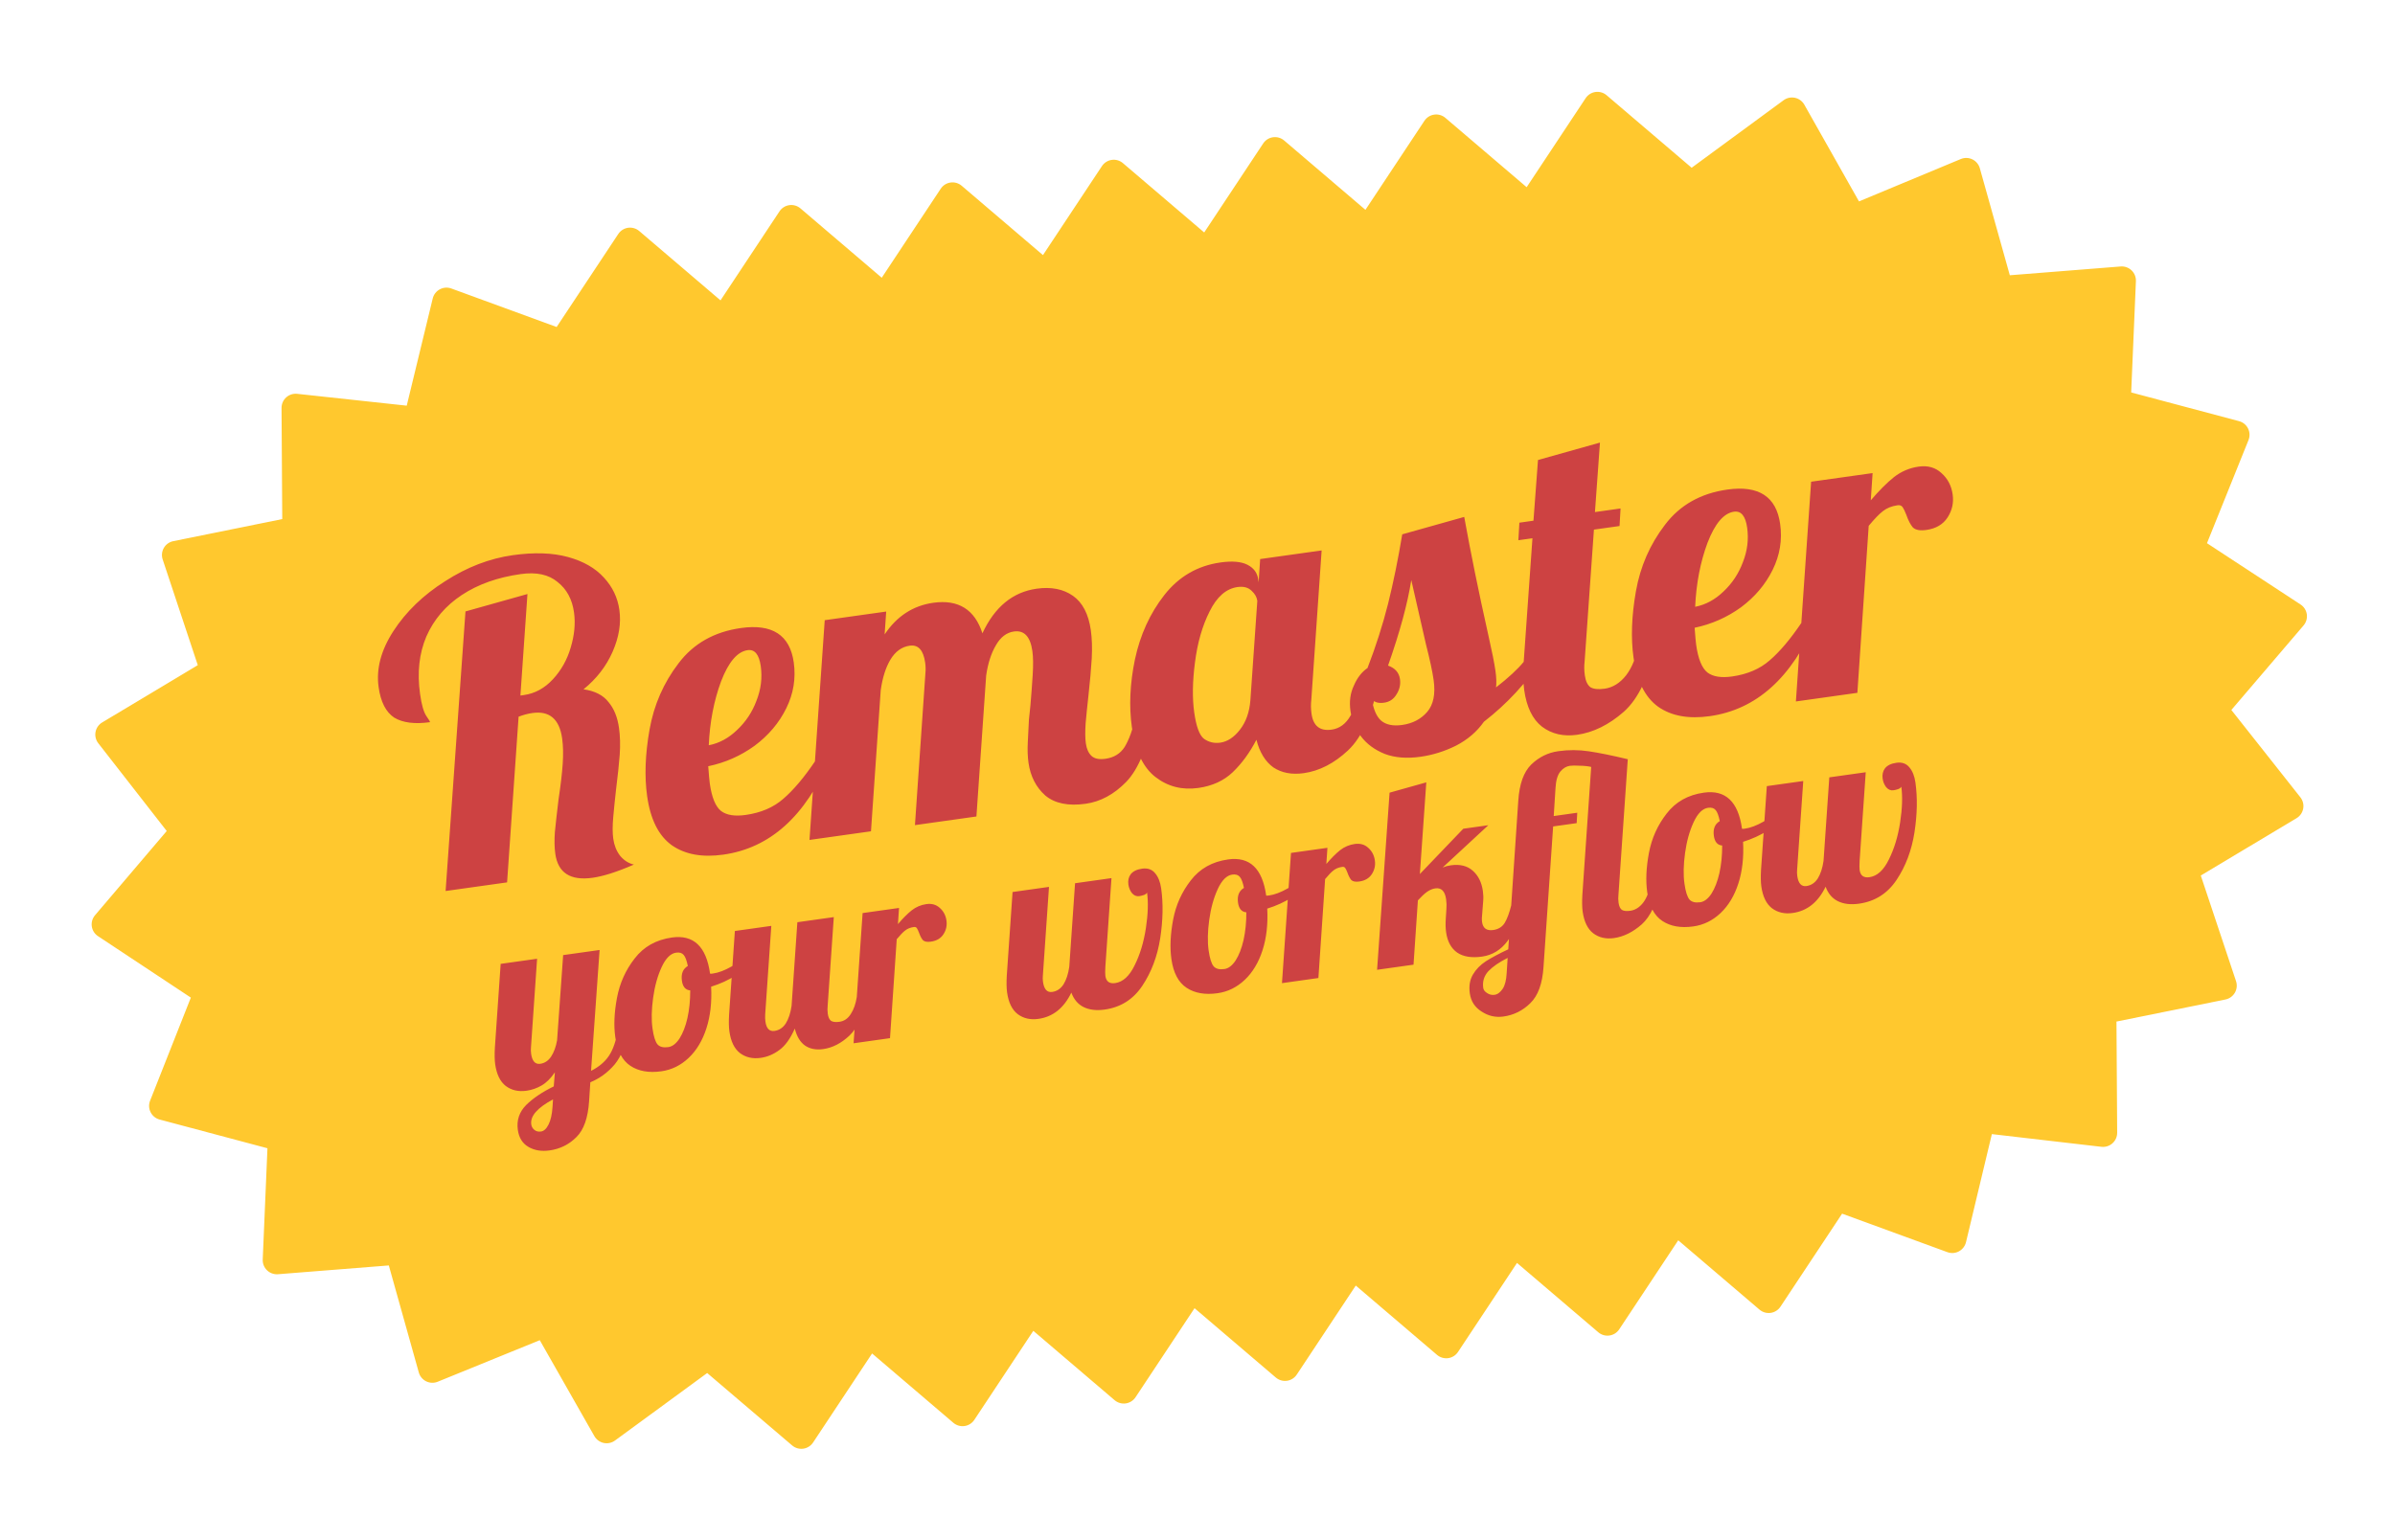
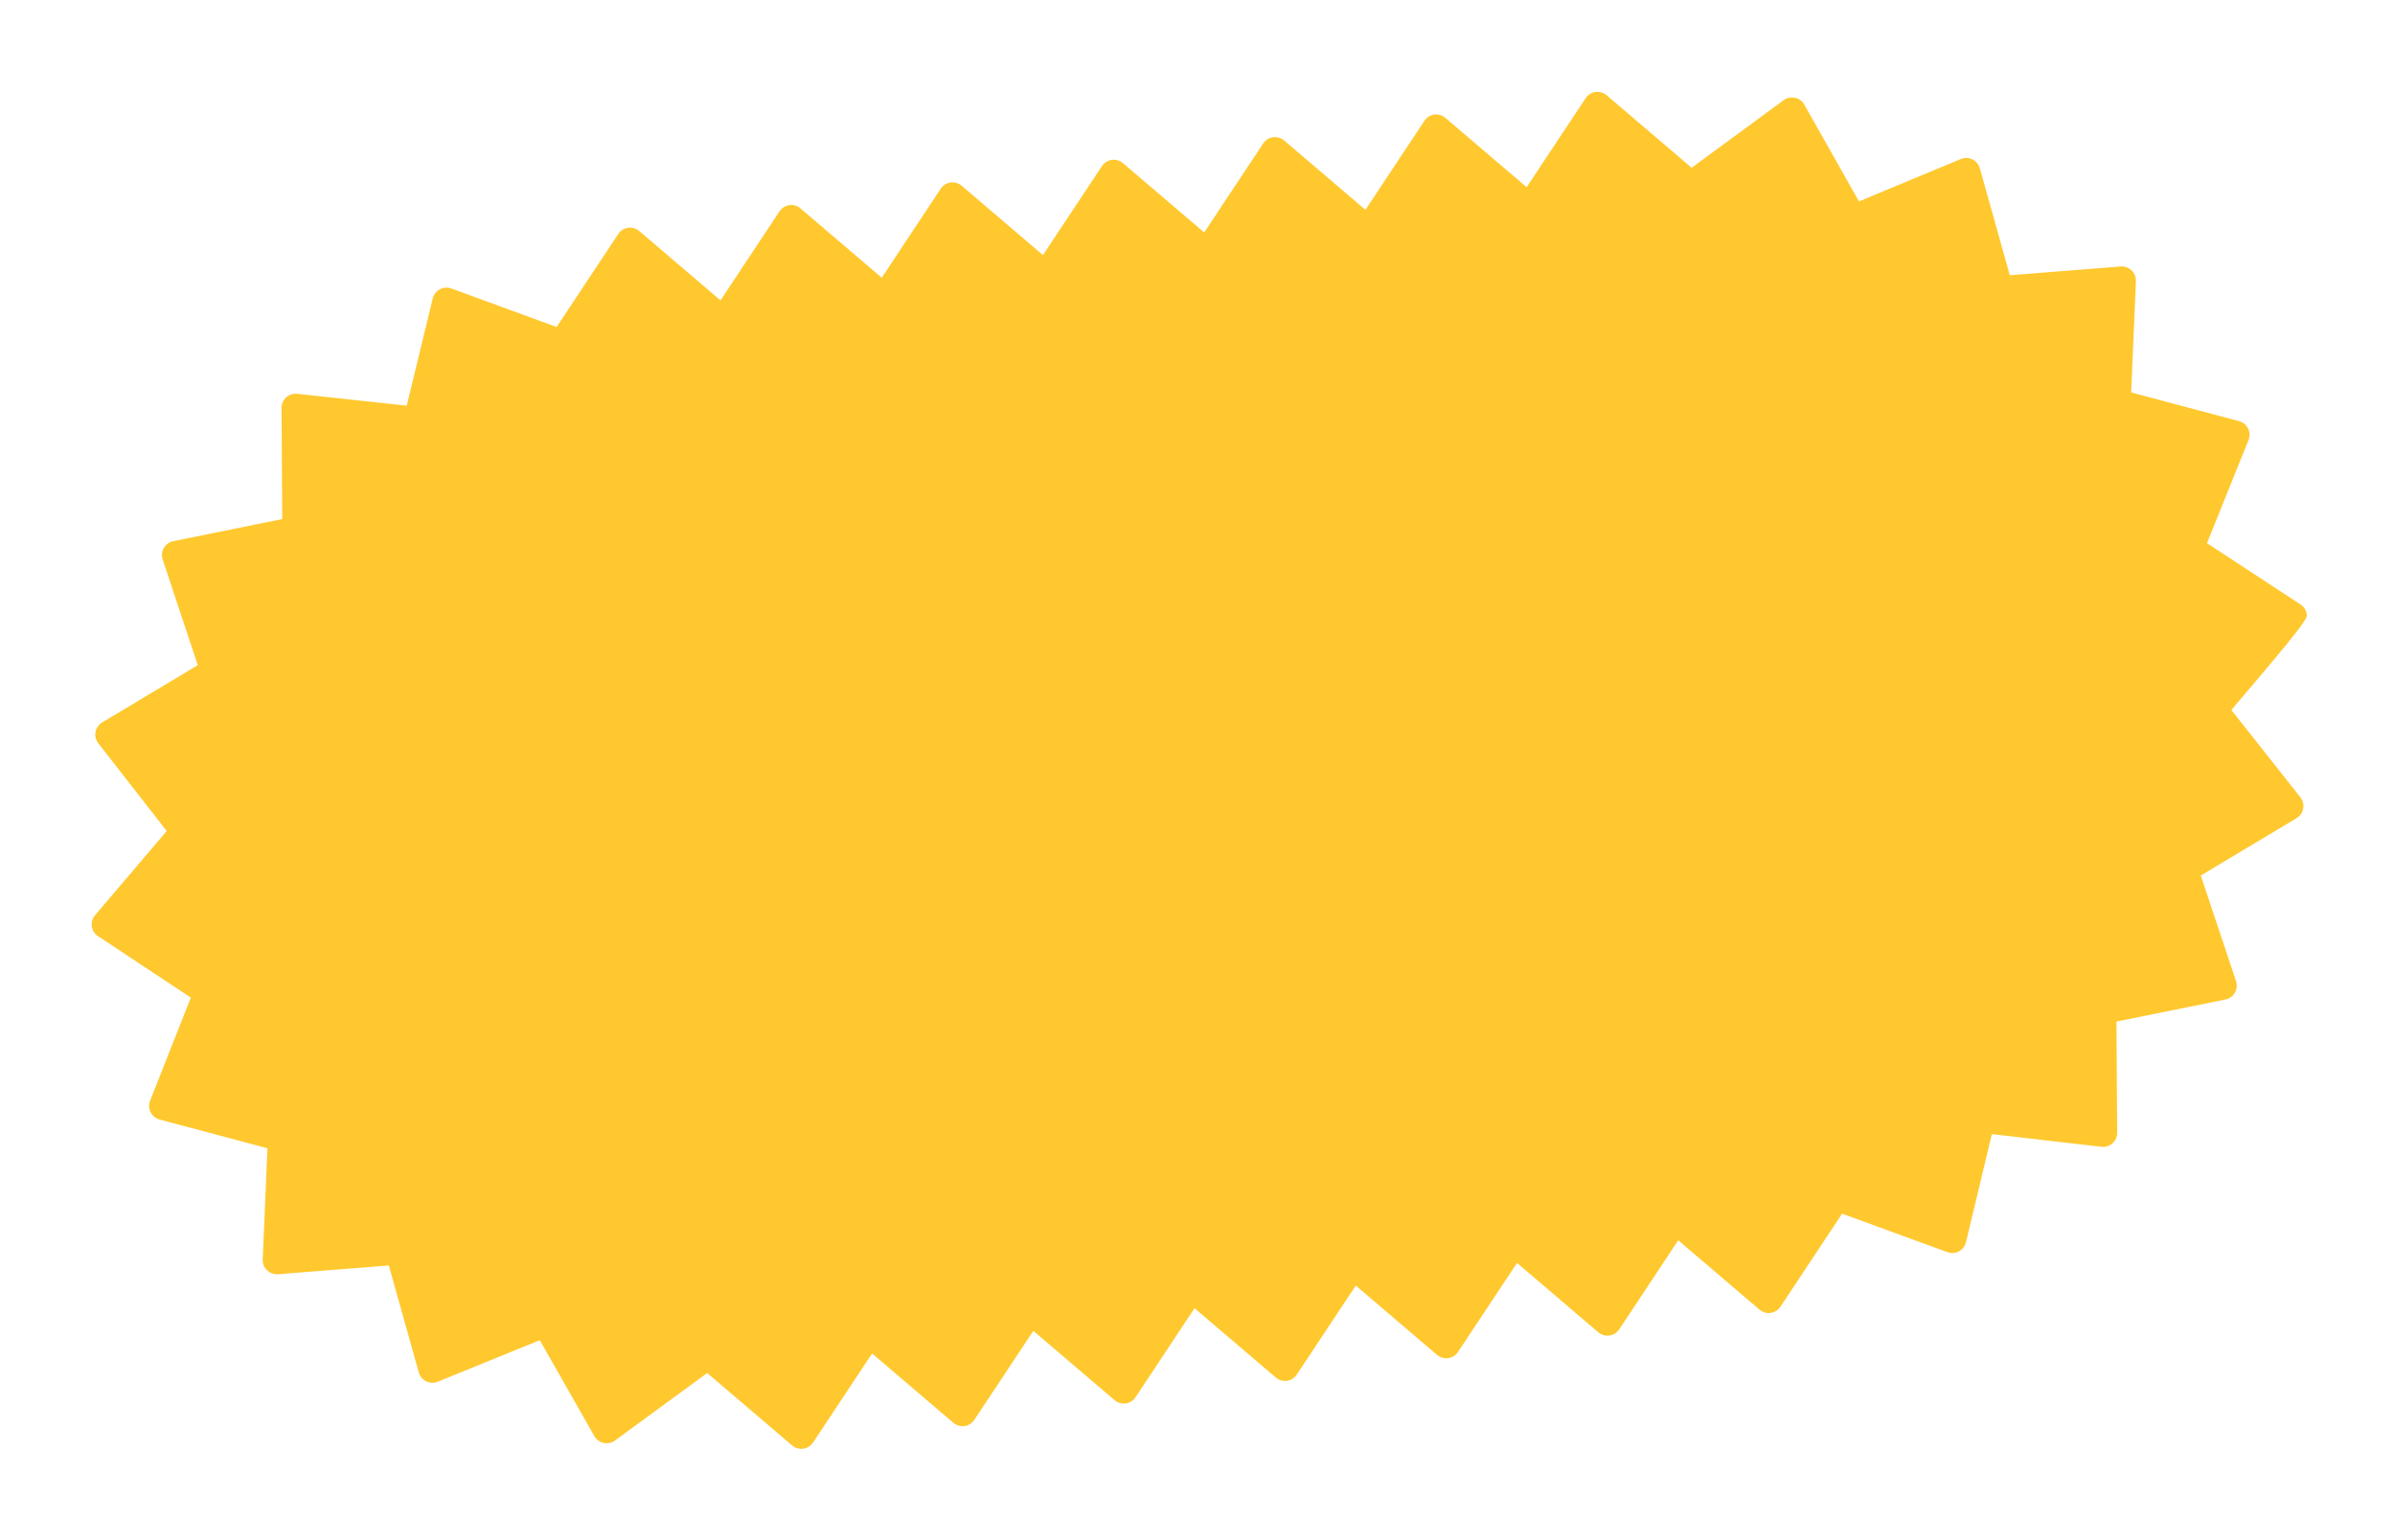
<svg xmlns="http://www.w3.org/2000/svg" width="300" height="193" viewBox="0 0 300 193" fill="none">
-   <path fill-rule="evenodd" clip-rule="evenodd" d="M211.9 21.022L201.245 11.932C200.858 11.603 200.351 11.454 199.849 11.525C199.347 11.595 198.901 11.878 198.62 12.3L191.23 23.456L181.049 14.768C180.663 14.439 180.156 14.29 179.654 14.361C179.152 14.431 178.705 14.714 178.424 15.136L171.035 26.292L160.854 17.604C160.467 17.275 159.96 17.126 159.458 17.197C158.956 17.267 158.51 17.55 158.229 17.972L150.839 29.128L140.658 20.44C140.272 20.111 139.764 19.962 139.263 20.033C138.761 20.103 138.314 20.386 138.033 20.808L130.643 31.964L120.462 23.276C120.076 22.947 119.569 22.798 119.067 22.869C118.565 22.939 118.119 23.222 117.838 23.644L110.448 34.8L100.267 26.112C99.88 25.783 99.373 25.634 98.871 25.704C98.37 25.775 97.923 26.058 97.642 26.48L90.252 37.636L80.071 28.948C79.685 28.619 79.178 28.47 78.676 28.54C78.174 28.611 77.728 28.894 77.447 29.316L69.724 40.973L56.535 36.148C56.062 35.975 55.538 36.011 55.091 36.251C54.647 36.488 54.325 36.904 54.205 37.393L50.948 50.829L37.225 49.346C36.723 49.291 36.222 49.456 35.849 49.791C35.474 50.13 35.264 50.611 35.266 51.116L35.355 65.04L21.703 67.806C21.206 67.907 20.777 68.216 20.524 68.651C20.271 69.09 20.216 69.615 20.376 70.096L24.775 83.343L12.797 90.521C12.362 90.782 12.06 91.216 11.967 91.715C11.874 92.214 12.001 92.728 12.311 93.127L20.884 104.124L11.903 114.677C11.574 115.064 11.428 115.57 11.498 116.072C11.569 116.573 11.852 117.02 12.274 117.298L23.906 124.999L18.8 137.917C18.614 138.386 18.637 138.912 18.866 139.362C19.093 139.814 19.502 140.145 19.99 140.276L33.501 143.875L32.909 157.82C32.889 158.326 33.084 158.816 33.45 159.168C33.815 159.52 34.314 159.698 34.818 159.659L48.703 158.558L52.459 171.966C52.596 172.453 52.934 172.857 53.385 173.08C53.837 173.302 54.365 173.319 54.831 173.128L67.613 167.924L74.45 179.942C74.701 180.381 75.125 180.691 75.617 180.799C76.11 180.904 76.626 180.794 77.033 180.497L88.583 172.038L99.224 181.111C99.61 181.439 100.117 181.588 100.619 181.518C101.121 181.447 101.568 181.165 101.849 180.742L109.238 169.587L119.419 178.275C119.806 178.603 120.313 178.752 120.815 178.682C121.317 178.611 121.763 178.329 122.044 177.906L129.434 166.751L139.615 175.439C140.001 175.767 140.509 175.916 141.011 175.846C141.512 175.775 141.959 175.493 142.24 175.07L149.63 163.915L159.811 172.603C160.197 172.932 160.704 173.08 161.206 173.01C161.708 172.939 162.154 172.657 162.435 172.234L169.825 161.079L180.006 169.767C180.393 170.096 180.9 170.244 181.402 170.174C181.904 170.104 182.35 169.821 182.631 169.398L190.021 158.243L200.202 166.931C200.588 167.26 201.095 167.409 201.597 167.338C202.099 167.268 202.545 166.985 202.826 166.562L210.216 155.407L220.397 164.095C220.784 164.424 221.291 164.573 221.793 164.502C222.295 164.432 222.741 164.149 223.022 163.726L230.744 152.07L243.934 156.894C244.407 157.068 244.934 157.031 245.377 156.792C245.821 156.552 246.143 156.135 246.263 155.644L249.502 142.102L263.226 143.693C263.729 143.751 264.232 143.592 264.611 143.253C264.989 142.914 265.202 142.432 265.199 141.924L265.111 128L278.762 125.235C279.26 125.133 279.688 124.824 279.941 124.386C280.194 123.947 280.248 123.422 280.089 122.942L275.673 109.7L287.668 102.519C288.104 102.258 288.408 101.821 288.5 101.319C288.593 100.82 288.464 100.304 288.15 99.905L279.501 88.958L288.546 78.368C288.875 77.982 289.024 77.472 288.953 76.97C288.882 76.466 288.596 76.02 288.171 75.743L276.448 68.06L281.65 55.139C281.839 54.67 281.819 54.141 281.592 53.687C281.365 53.233 280.955 52.899 280.465 52.771L266.954 49.172L267.546 35.227C267.566 34.721 267.371 34.231 267.004 33.88C266.64 33.528 266.141 33.349 265.637 33.389L251.752 34.49L247.996 21.084C247.859 20.597 247.518 20.19 247.064 19.968C246.607 19.747 246.079 19.732 245.611 19.927L232.858 25.236L226.009 13.113C225.761 12.674 225.334 12.359 224.838 12.254C224.343 12.147 223.827 12.259 223.42 12.556C223.42 12.556 214.793 18.904 211.889 21.026L211.9 21.022Z" fill="#FFC82E" />
-   <path d="M74.234 109.983C71.453 110.374 69.895 109.375 69.559 106.986C69.448 106.202 69.43 105.296 69.503 104.267C69.608 103.199 69.761 101.832 69.963 100.168C70.226 98.422 70.4 96.944 70.484 95.732C70.568 94.521 70.545 93.451 70.415 92.525C70.074 90.1 68.834 89.039 66.695 89.339C66.124 89.419 65.546 89.573 64.96 89.801L63.518 110.561L55.817 111.642L58.306 76.612L66.07 74.431L65.187 87.151L65.615 87.091C67.005 86.896 68.221 86.234 69.262 85.107C70.303 83.979 71.044 82.657 71.486 81.141C71.957 79.584 72.095 78.111 71.9 76.721C71.669 75.081 70.982 73.814 69.838 72.92C68.725 71.986 67.189 71.656 65.228 71.932C62.34 72.337 59.882 73.21 57.852 74.549C55.823 75.888 54.34 77.623 53.404 79.754C52.503 81.88 52.241 84.28 52.617 86.953C52.803 88.272 53.058 89.182 53.383 89.681C53.702 90.145 53.867 90.413 53.877 90.484C51.952 90.755 50.453 90.565 49.38 89.916C48.338 89.227 47.687 87.955 47.426 86.101C47.105 83.819 47.721 81.479 49.274 79.08C50.858 76.64 53.018 74.555 55.756 72.826C58.489 71.061 61.317 69.973 64.24 69.562C66.914 69.187 69.215 69.263 71.144 69.792C73.072 70.321 74.575 71.183 75.651 72.377C76.723 73.535 77.367 74.88 77.582 76.413C77.818 78.089 77.537 79.837 76.739 81.658C75.941 83.478 74.725 85.049 73.093 86.368C74.503 86.57 75.541 87.097 76.206 87.949C76.901 88.76 77.345 89.843 77.535 91.198C77.681 92.231 77.711 93.354 77.627 94.565C77.538 95.741 77.382 97.217 77.159 98.993C77.03 100.139 76.915 101.264 76.816 102.368C76.717 103.473 76.718 104.381 76.818 105.094C76.933 105.914 77.214 106.62 77.661 107.212C78.143 107.798 78.723 108.171 79.4 108.331C77.31 109.242 75.588 109.793 74.234 109.983ZM90.599 107.085C87.961 107.456 85.816 107.066 84.164 105.917C82.506 104.732 81.472 102.678 81.061 99.754C80.715 97.295 80.815 94.518 81.362 91.424C81.908 88.33 83.118 85.56 84.992 83.116C86.861 80.636 89.471 79.161 92.822 78.69C96.743 78.14 98.945 79.575 99.426 82.998C99.707 84.994 99.395 86.91 98.49 88.746C97.585 90.582 96.26 92.149 94.516 93.448C92.767 94.712 90.833 95.565 88.714 96.008C88.793 97.087 88.858 97.805 88.908 98.162C89.153 99.909 89.624 101.06 90.321 101.617C91.012 102.138 92.035 102.303 93.39 102.113C95.315 101.843 96.892 101.167 98.121 100.085C99.386 98.999 100.711 97.431 102.095 95.383L103.913 95.128C100.884 102.278 96.446 106.264 90.599 107.085ZM88.781 93.381C90.09 93.124 91.272 92.486 92.328 91.465C93.42 90.439 94.23 89.217 94.757 87.798C95.32 86.374 95.499 84.931 95.293 83.469C95.088 82.007 94.54 81.339 93.648 81.464C92.365 81.644 91.257 82.945 90.325 85.366C89.429 87.782 88.914 90.454 88.781 93.381ZM135.988 100.711C133.814 101.017 132.129 100.672 130.935 99.676C129.771 98.64 129.069 97.266 128.828 95.555C128.723 94.806 128.694 93.956 128.742 93.004C128.785 92.017 128.833 91.065 128.886 90.148C128.974 89.227 129.037 88.637 129.073 88.377C129.183 87.09 129.277 85.822 129.356 84.575C129.435 83.328 129.422 82.33 129.317 81.581C129.061 79.763 128.292 78.944 127.008 79.124C126.081 79.255 125.326 79.833 124.744 80.86C124.156 81.852 123.751 83.108 123.529 84.63L122.307 102.305L114.607 103.387L115.915 84.39C115.962 83.947 115.953 83.494 115.888 83.031C115.667 81.462 115.022 80.753 113.953 80.903C112.954 81.043 112.146 81.63 111.528 82.662C110.94 83.653 110.538 84.927 110.321 86.485L109.099 104.16L101.398 105.242L103.306 77.709L111.006 76.627L110.809 79.491C112.342 77.203 114.373 75.882 116.904 75.527C120.042 75.086 122.093 76.361 123.059 79.352C124.594 76.046 126.858 74.183 129.853 73.763C131.671 73.507 133.185 73.804 134.395 74.652C135.605 75.5 136.353 76.94 136.639 78.972C136.784 80.006 136.822 81.182 136.753 82.5C136.679 83.783 136.538 85.366 136.331 87.249C136.201 88.394 136.086 89.519 135.987 90.624C135.919 91.688 135.927 92.522 136.012 93.129C136.113 93.841 136.351 94.371 136.727 94.719C137.103 95.066 137.683 95.184 138.467 95.074C139.537 94.924 140.34 94.429 140.876 93.591C141.408 92.716 141.881 91.432 142.297 89.737L144.543 89.422C143.776 93.529 142.614 96.382 141.058 97.982C139.532 99.541 137.842 100.451 135.988 100.711ZM150.103 98.729C148.071 99.015 146.28 98.557 144.73 97.357C143.18 96.157 142.196 94.078 141.78 91.119C141.409 88.481 141.537 85.645 142.165 82.613C142.824 79.539 144.046 76.859 145.833 74.573C147.651 72.245 150.003 70.879 152.891 70.473C154.353 70.268 155.475 70.365 156.258 70.764C157.041 71.163 157.491 71.772 157.606 72.592L157.659 72.966L157.848 70.05L165.549 68.968L164.256 87.69C164.188 88.245 164.197 88.825 164.283 89.431C164.498 90.964 165.337 91.628 166.798 91.423C167.797 91.283 168.587 90.699 169.17 89.672C169.788 88.64 170.206 87.345 170.423 85.788L172.669 85.473C171.891 89.508 170.62 92.359 168.855 94.024C167.12 95.649 165.273 96.599 163.312 96.875C161.815 97.085 160.545 96.845 159.503 96.155C158.491 95.425 157.783 94.27 157.379 92.691C156.551 94.298 155.56 95.655 154.407 96.762C153.285 97.828 151.85 98.484 150.103 98.729ZM152.85 93.054C153.741 92.929 154.557 92.397 155.297 91.457C156.068 90.476 156.511 89.232 156.626 87.725L157.493 75.28C157.428 74.817 157.187 74.396 156.77 74.018C156.349 73.605 155.764 73.451 155.015 73.556C153.589 73.756 152.423 74.774 151.518 76.61C150.608 78.41 149.998 80.531 149.687 82.974C149.371 85.382 149.339 87.476 149.589 89.259C149.84 91.041 150.25 92.147 150.819 92.576C151.424 93 152.101 93.159 152.85 93.054ZM177.93 94.822C176.219 95.062 174.73 94.944 173.463 94.468C172.192 93.955 171.198 93.222 170.482 92.269C169.761 91.279 169.321 90.214 169.16 89.074C168.995 87.897 169.137 86.841 169.587 85.905C169.996 84.939 170.566 84.205 171.295 83.703C172.334 81.012 173.193 78.328 173.871 75.652C174.543 72.94 175.135 70.04 175.646 66.951L183.41 64.77C184.23 69.308 185.227 74.203 186.402 79.454C186.881 81.568 187.189 83.106 187.324 84.069C187.439 84.889 187.463 85.576 187.396 86.131C188.936 84.933 190.094 83.862 190.87 82.917L193.116 82.601C191.206 85.56 188.792 88.171 185.875 90.434C184.996 91.685 183.828 92.685 182.37 93.435C180.943 94.144 179.463 94.607 177.93 94.822ZM175.625 90.838C176.944 90.653 177.994 90.105 178.775 89.196C179.556 88.286 179.823 86.958 179.578 85.211C179.427 84.142 179.11 82.66 178.625 80.765C177.697 76.751 177.082 74.056 176.779 72.681C176.32 75.617 175.35 79.189 173.869 83.396C174.749 83.708 175.247 84.275 175.362 85.094C175.458 85.772 175.311 86.41 174.923 87.01C174.57 87.605 174.055 87.95 173.378 88.045C172.629 88.15 172.115 87.986 171.836 87.553C172.017 88.836 172.399 89.746 172.984 90.282C173.604 90.812 174.484 90.998 175.625 90.838ZM197.547 92.067C195.836 92.308 194.37 91.968 193.15 91.049C191.966 90.124 191.223 88.593 190.922 86.454C190.797 85.563 190.777 84.384 190.861 82.918L191.956 67.441L190.192 67.689L190.319 65.49L192.083 65.242L192.65 57.638L200.413 55.457L199.784 64.161L202.992 63.711L202.865 65.909L199.657 66.36L198.491 82.883C198.423 83.438 198.432 84.018 198.518 84.624C198.618 85.337 198.851 85.831 199.217 86.107C199.614 86.342 200.204 86.405 200.988 86.294C202.022 86.149 202.925 85.586 203.696 84.606C204.461 83.589 204.943 82.358 205.139 80.913L207.385 80.598C206.608 84.633 205.283 87.491 203.411 89.172C201.534 90.817 199.579 91.782 197.547 92.067ZM214.156 89.735C211.518 90.105 209.373 89.716 207.721 88.566C206.064 87.381 205.03 85.327 204.618 82.404C204.272 79.944 204.373 77.167 204.919 74.073C205.465 70.979 206.675 68.21 208.549 65.766C210.418 63.286 213.028 61.81 216.379 61.34C220.301 60.789 222.502 62.225 222.983 65.647C223.264 67.644 222.952 69.56 222.047 71.395C221.142 73.231 219.817 74.799 218.073 76.098C216.324 77.361 214.39 78.214 212.271 78.657C212.35 79.737 212.415 80.455 212.465 80.811C212.711 82.558 213.182 83.71 213.878 84.266C214.569 84.787 215.592 84.953 216.947 84.763C218.872 84.492 220.449 83.816 221.679 82.735C222.944 81.648 224.268 80.081 225.652 78.032L227.471 77.777C224.441 84.928 220.003 88.914 214.156 89.735ZM212.338 76.031C213.647 75.774 214.829 75.135 215.886 74.115C216.977 73.089 217.787 71.866 218.314 70.447C218.878 69.023 219.056 67.58 218.851 66.119C218.645 64.657 218.097 63.989 217.205 64.114C215.922 64.294 214.814 65.595 213.883 68.016C212.986 70.432 212.471 73.103 212.338 76.031ZM226.863 60.358L234.564 59.277L234.335 62.69C235.396 61.45 236.368 60.478 237.251 59.772C238.169 59.062 239.198 58.626 240.339 58.466C241.48 58.306 242.426 58.573 243.178 59.267C243.966 59.956 244.437 60.853 244.593 61.959C244.738 62.992 244.527 63.949 243.96 64.828C243.393 65.708 242.504 66.233 241.292 66.403C240.507 66.513 239.948 66.41 239.612 66.093C239.307 65.736 239.034 65.211 238.791 64.518C238.619 64.07 238.464 63.746 238.327 63.547C238.19 63.348 237.979 63.269 237.694 63.309C236.945 63.414 236.326 63.665 235.836 64.061C235.377 64.416 234.79 65.025 234.076 65.889L232.656 86.81L224.955 87.891L226.863 60.358ZM68.846 144.146C67.832 144.289 66.949 144.143 66.199 143.71C65.449 143.277 65.004 142.564 64.864 141.571C64.695 140.367 65.044 139.327 65.912 138.451C66.782 137.596 67.934 136.821 69.365 136.124L69.505 134.36C68.987 135.122 68.429 135.674 67.831 136.016C67.233 136.359 66.607 136.576 65.952 136.668C64.938 136.81 64.069 136.609 63.346 136.065C62.645 135.517 62.205 134.609 62.026 133.342C61.952 132.814 61.94 132.115 61.99 131.246L62.714 120.772L67.277 120.131L66.511 131.225C66.483 131.488 66.489 131.756 66.528 132.031C66.658 132.96 67.04 133.381 67.674 133.292C68.224 133.215 68.677 132.914 69.034 132.39C69.388 131.845 69.637 131.163 69.781 130.346L70.541 119.673L75.105 119.032L74.035 134.176C75.002 133.695 75.744 133.074 76.261 132.312C76.779 131.55 77.156 130.474 77.391 129.084L78.722 128.897C78.416 130.857 77.839 132.349 76.992 133.373C76.142 134.375 75.127 135.121 73.946 135.61L73.792 137.958C73.658 140.067 73.126 141.574 72.198 142.48C71.273 143.407 70.155 143.962 68.846 144.146ZM67.769 141.777C68.128 141.727 68.443 141.435 68.712 140.901C68.982 140.368 69.148 139.634 69.21 138.699L69.271 137.753C67.308 138.804 66.399 139.847 66.545 140.883C66.583 141.157 66.712 141.387 66.932 141.571C67.152 141.756 67.431 141.824 67.769 141.777ZM82.844 134.231C81.28 134.451 79.988 134.223 78.966 133.548C77.945 132.873 77.313 131.669 77.069 129.937C76.867 128.5 76.938 126.864 77.283 125.027C77.628 123.191 78.366 121.547 79.498 120.095C80.626 118.623 82.184 117.747 84.17 117.468C86.874 117.088 88.463 118.589 88.939 121.969L88.943 122C89.01 122.013 89.127 122.007 89.296 121.983C89.994 121.885 90.771 121.593 91.629 121.106C92.484 120.598 93.244 120.029 93.909 119.397L94.315 120.212C93.794 120.953 93.07 121.626 92.142 122.23C91.233 122.81 90.211 123.277 89.076 123.63C89.177 125.576 88.98 127.316 88.485 128.851C87.99 130.385 87.248 131.62 86.26 132.556C85.271 133.492 84.132 134.05 82.844 134.231ZM83.71 131.202C84.217 131.13 84.684 130.774 85.111 130.132C85.534 129.47 85.867 128.615 86.107 127.569C86.345 126.501 86.462 125.343 86.459 124.094C85.871 124.048 85.523 123.644 85.416 122.883C85.294 122.017 85.541 121.401 86.158 121.034C86.017 120.343 85.845 119.883 85.64 119.653C85.433 119.402 85.118 119.306 84.695 119.366C83.998 119.463 83.393 120.065 82.881 121.171C82.368 122.277 82.011 123.566 81.809 125.038C81.607 126.51 81.581 127.784 81.733 128.862C81.875 129.876 82.088 130.546 82.371 130.873C82.651 131.178 83.097 131.288 83.71 131.202ZM95.289 132.548C94.275 132.691 93.406 132.49 92.683 131.945C91.982 131.397 91.542 130.49 91.363 129.222C91.289 128.694 91.277 127.995 91.327 127.127L92.051 116.652L96.615 116.011L95.848 127.106C95.829 127.432 95.839 127.732 95.878 128.006C96 128.873 96.378 129.261 97.011 129.172C97.603 129.089 98.076 128.775 98.43 128.23C98.781 127.663 99.023 126.929 99.154 126.028L99.878 115.553L104.442 114.912L103.675 126.007C103.636 126.335 103.641 126.679 103.691 127.038C103.751 127.461 103.889 127.754 104.106 127.917C104.341 128.057 104.691 128.094 105.156 128.028C105.747 127.945 106.218 127.621 106.57 127.054C106.942 126.485 107.195 125.76 107.33 124.879L108.661 124.693C108.2 127.084 107.447 128.773 106.401 129.76C105.373 130.723 104.278 131.286 103.116 131.449C102.208 131.577 101.443 131.426 100.823 130.996C100.223 130.563 99.801 129.858 99.555 128.88C99.001 130.142 98.352 131.041 97.608 131.576C96.886 132.109 96.113 132.433 95.289 132.548ZM108.051 114.406L112.614 113.765L112.478 115.787C113.107 115.053 113.683 114.476 114.206 114.058C114.75 113.637 115.36 113.379 116.036 113.284C116.712 113.189 117.273 113.347 117.719 113.759C118.185 114.167 118.465 114.699 118.557 115.354C118.643 115.966 118.518 116.533 118.182 117.054C117.846 117.576 117.319 117.887 116.601 117.987C116.136 118.053 115.804 117.992 115.606 117.804C115.425 117.592 115.263 117.281 115.119 116.871C115.017 116.605 114.925 116.413 114.844 116.295C114.763 116.177 114.638 116.13 114.469 116.154C114.025 116.216 113.658 116.365 113.368 116.599C113.096 116.81 112.748 117.171 112.325 117.683L111.483 130.08L106.92 130.721L108.051 114.406ZM130.073 127.664C129.059 127.806 128.19 127.605 127.467 127.06C126.765 126.513 126.325 125.605 126.147 124.338C126.073 123.809 126.061 123.111 126.111 122.242L126.835 111.768L131.398 111.127L130.632 122.221C130.604 122.484 130.61 122.752 130.648 123.027C130.779 123.956 131.161 124.377 131.795 124.288C132.387 124.205 132.86 123.89 133.214 123.345C133.565 122.779 133.806 122.045 133.938 121.143L134.662 110.669L139.225 110.028L138.459 121.122C138.428 121.665 138.429 122.053 138.461 122.285C138.559 122.982 138.967 123.28 139.686 123.18C140.658 123.043 141.469 122.304 142.121 120.963C142.794 119.62 143.265 118.067 143.534 116.306C143.803 114.545 143.852 113.051 143.679 111.826C143.652 111.938 143.526 112.041 143.303 112.137C143.077 112.212 142.879 112.262 142.71 112.285C142.351 112.336 142.042 112.207 141.783 111.898C141.545 111.587 141.398 111.231 141.342 110.829C141.27 110.322 141.371 109.888 141.643 109.527C141.937 109.162 142.411 108.934 143.066 108.842C143.763 108.744 144.307 108.937 144.698 109.421C145.086 109.883 145.337 110.516 145.45 111.319C145.717 113.22 145.677 115.305 145.328 117.573C144.976 119.819 144.231 121.798 143.093 123.509C141.955 125.22 140.382 126.216 138.375 126.498C137.34 126.643 136.464 126.54 135.746 126.189C135.029 125.837 134.513 125.231 134.198 124.37C133.265 126.311 131.889 127.409 130.073 127.664ZM152.504 124.449C150.94 124.669 149.648 124.441 148.627 123.766C147.605 123.091 146.973 121.887 146.729 120.155C146.527 118.718 146.599 117.082 146.944 115.245C147.288 113.409 148.027 111.765 149.158 110.313C150.287 108.841 151.844 107.965 153.83 107.686C156.534 107.306 158.124 108.807 158.599 112.187L158.604 112.218C158.67 112.231 158.788 112.225 158.957 112.201C159.654 112.103 160.431 111.811 161.289 111.324C162.144 110.816 162.904 110.247 163.569 109.615L163.975 110.43C163.454 111.171 162.73 111.844 161.803 112.448C160.893 113.028 159.871 113.495 158.736 113.848C158.837 115.794 158.64 117.534 158.145 119.069C157.65 120.603 156.908 121.838 155.92 122.774C154.931 123.71 153.793 124.269 152.504 124.449ZM153.37 121.42C153.877 121.348 154.344 120.992 154.771 120.35C155.195 119.688 155.527 118.833 155.768 117.787C156.005 116.719 156.122 115.561 156.119 114.312C155.531 114.266 155.183 113.862 155.076 113.102C154.954 112.235 155.202 111.619 155.818 111.252C155.678 110.561 155.505 110.101 155.3 109.871C155.093 109.62 154.778 109.524 154.355 109.584C153.658 109.681 153.053 110.283 152.541 111.389C152.029 112.495 151.672 113.784 151.469 115.256C151.267 116.728 151.242 118.002 151.393 119.08C151.536 120.094 151.748 120.764 152.031 121.091C152.311 121.396 152.758 121.506 153.37 121.42ZM161.712 106.87L166.275 106.229L166.139 108.252C166.768 107.517 167.344 106.941 167.867 106.523C168.411 106.102 169.021 105.844 169.697 105.749C170.373 105.654 170.934 105.812 171.38 106.224C171.846 106.632 172.126 107.164 172.218 107.818C172.304 108.431 172.179 108.998 171.843 109.519C171.507 110.04 170.98 110.351 170.262 110.452C169.797 110.517 169.465 110.456 169.267 110.269C169.086 110.057 168.924 109.746 168.78 109.335C168.678 109.07 168.586 108.878 168.505 108.76C168.424 108.642 168.299 108.595 168.13 108.619C167.686 108.681 167.319 108.83 167.029 109.064C166.757 109.275 166.409 109.636 165.986 110.148L165.144 122.545L160.581 123.186L161.712 106.87ZM185.641 119.861C184.332 120.045 183.296 119.878 182.533 119.36C181.768 118.821 181.304 117.971 181.141 116.809C181.069 116.302 181.055 115.744 181.099 115.135L181.179 113.863C181.213 113.492 181.2 113.095 181.14 112.673C180.998 111.659 180.546 111.205 179.786 111.312C179.448 111.36 179.102 111.505 178.748 111.749C178.416 111.989 178.035 112.344 177.606 112.814L177.059 120.872L172.495 121.513L174.059 99.32L178.66 98.028L177.853 109.515L183.291 103.84L186.428 103.399L180.71 108.694C181.015 108.565 181.358 108.474 181.738 108.42C182.879 108.26 183.794 108.487 184.484 109.101C185.173 109.715 185.594 110.561 185.745 111.638C185.808 112.082 185.822 112.489 185.788 112.86L185.662 114.494C185.61 114.889 185.605 115.234 185.646 115.53C185.756 116.312 186.223 116.645 187.047 116.529C187.681 116.44 188.157 116.147 188.475 115.65C188.789 115.132 189.07 114.371 189.317 113.367L190.648 113.18C189.888 117.272 188.219 119.499 185.641 119.861ZM188.332 127.368C187.339 127.507 186.427 127.301 185.595 126.75C184.745 126.223 184.251 125.463 184.111 124.47C183.983 123.562 184.11 122.779 184.492 122.123C184.873 121.466 185.419 120.905 186.129 120.439C186.821 119.997 187.753 119.5 188.925 118.947L190.182 100.319C190.32 98.232 190.861 96.723 191.808 95.793C192.775 94.861 193.903 94.304 195.192 94.123C196.481 93.942 197.752 93.946 199.007 94.136C200.283 94.323 201.913 94.654 203.897 95.13L202.729 112.097C202.689 112.426 202.694 112.77 202.745 113.129C202.804 113.551 202.943 113.844 203.159 114.008C203.395 114.147 203.744 114.184 204.209 114.119C204.822 114.033 205.357 113.699 205.813 113.118C206.267 112.516 206.552 111.786 206.669 110.93L208 110.743C207.539 113.134 206.754 114.828 205.645 115.824C204.532 116.799 203.374 117.371 202.17 117.54C201.156 117.682 200.287 117.481 199.564 116.936C198.863 116.389 198.422 115.481 198.244 114.213C198.17 113.685 198.158 112.987 198.208 112.118L199.315 96.096C198.914 96.002 198.433 95.951 197.872 95.944C197.329 95.912 196.92 95.916 196.645 95.954C196.202 96.017 195.804 96.255 195.454 96.671C195.103 97.087 194.899 97.783 194.843 98.76L194.622 102.249L197.569 101.835L197.494 103.138L194.547 103.552L193.341 121.171C193.204 123.258 192.652 124.768 191.684 125.701C190.738 126.631 189.62 127.187 188.332 127.368ZM187.206 124.65C187.586 124.596 187.928 124.344 188.231 123.892C188.515 123.464 188.681 122.805 188.728 121.916L188.85 120.024C187.784 120.562 186.979 121.116 186.434 121.688C185.893 122.281 185.679 122.979 185.792 123.782C185.827 124.036 185.987 124.25 186.27 124.426C186.556 124.623 186.868 124.697 187.206 124.65ZM212.107 116.08C210.543 116.299 209.251 116.072 208.23 115.396C207.208 114.721 206.576 113.517 206.332 111.785C206.13 110.349 206.201 108.712 206.546 106.876C206.891 105.039 207.629 103.395 208.761 101.944C209.89 100.471 211.447 99.595 213.433 99.317C216.137 98.937 217.726 100.437 218.202 103.817L218.206 103.849C218.273 103.861 218.39 103.855 218.559 103.832C219.257 103.734 220.034 103.441 220.892 102.955C221.747 102.447 222.507 101.877 223.172 101.245L223.578 102.06C223.057 102.801 222.333 103.474 221.405 104.078C220.496 104.658 219.474 105.125 218.339 105.478C218.44 107.424 218.243 109.165 217.748 110.699C217.253 112.233 216.511 113.469 215.522 114.405C214.534 115.34 213.395 115.899 212.107 116.08ZM212.973 113.05C213.48 112.979 213.947 112.622 214.374 111.981C214.798 111.318 215.13 110.464 215.37 109.417C215.608 108.35 215.725 107.192 215.722 105.943C215.134 105.896 214.786 105.492 214.679 104.732C214.557 103.866 214.804 103.249 215.421 102.883C215.28 102.192 215.108 101.731 214.903 101.501C214.696 101.25 214.38 101.155 213.958 101.214C213.261 101.312 212.656 101.914 212.144 103.02C211.632 104.126 211.274 105.415 211.072 106.886C210.87 108.358 210.844 109.633 210.996 110.71C211.138 111.724 211.351 112.394 211.634 112.721C211.914 113.026 212.36 113.136 212.973 113.05ZM224.552 114.397C223.538 114.539 222.669 114.338 221.946 113.793C221.245 113.246 220.805 112.338 220.626 111.07C220.552 110.542 220.54 109.844 220.59 108.975L221.314 98.501L225.877 97.86L225.111 108.954C225.084 109.217 225.089 109.485 225.128 109.76C225.258 110.689 225.641 111.11 226.274 111.021C226.866 110.937 227.339 110.623 227.693 110.078C228.044 109.512 228.286 108.778 228.417 107.876L229.141 97.401L233.705 96.761L232.938 107.855C232.907 108.398 232.908 108.786 232.941 109.018C233.039 109.715 233.447 110.013 234.165 109.912C235.137 109.776 235.949 109.037 236.6 107.696C237.273 106.352 237.744 104.8 238.013 103.039C238.282 101.277 238.331 99.784 238.159 98.559C238.131 98.67 238.006 98.774 237.782 98.87C237.556 98.945 237.358 98.994 237.189 99.018C236.83 99.069 236.521 98.94 236.262 98.631C236.024 98.32 235.877 97.964 235.821 97.562C235.75 97.055 235.85 96.621 236.122 96.26C236.416 95.895 236.89 95.667 237.545 95.575C238.242 95.477 238.786 95.67 239.177 96.154C239.566 96.616 239.816 97.249 239.929 98.052C240.197 99.953 240.156 102.038 239.807 104.305C239.455 106.552 238.71 108.531 237.572 110.242C236.434 111.953 234.861 112.949 232.854 113.231C231.819 113.376 230.943 113.273 230.226 112.922C229.508 112.57 228.992 111.964 228.677 111.103C227.744 113.044 226.369 114.142 224.552 114.397Z" fill="#CD4242" />
+   <path fill-rule="evenodd" clip-rule="evenodd" d="M211.9 21.022L201.245 11.932C200.858 11.603 200.351 11.454 199.849 11.525C199.347 11.595 198.901 11.878 198.62 12.3L191.23 23.456L181.049 14.768C180.663 14.439 180.156 14.29 179.654 14.361C179.152 14.431 178.705 14.714 178.424 15.136L171.035 26.292L160.854 17.604C160.467 17.275 159.96 17.126 159.458 17.197C158.956 17.267 158.51 17.55 158.229 17.972L150.839 29.128L140.658 20.44C140.272 20.111 139.764 19.962 139.263 20.033C138.761 20.103 138.314 20.386 138.033 20.808L130.643 31.964L120.462 23.276C120.076 22.947 119.569 22.798 119.067 22.869C118.565 22.939 118.119 23.222 117.838 23.644L110.448 34.8L100.267 26.112C99.88 25.783 99.373 25.634 98.871 25.704C98.37 25.775 97.923 26.058 97.642 26.48L90.252 37.636L80.071 28.948C79.685 28.619 79.178 28.47 78.676 28.54C78.174 28.611 77.728 28.894 77.447 29.316L69.724 40.973L56.535 36.148C56.062 35.975 55.538 36.011 55.091 36.251C54.647 36.488 54.325 36.904 54.205 37.393L50.948 50.829L37.225 49.346C36.723 49.291 36.222 49.456 35.849 49.791C35.474 50.13 35.264 50.611 35.266 51.116L35.355 65.04L21.703 67.806C21.206 67.907 20.777 68.216 20.524 68.651C20.271 69.09 20.216 69.615 20.376 70.096L24.775 83.343L12.797 90.521C12.362 90.782 12.06 91.216 11.967 91.715C11.874 92.214 12.001 92.728 12.311 93.127L20.884 104.124L11.903 114.677C11.574 115.064 11.428 115.57 11.498 116.072C11.569 116.573 11.852 117.02 12.274 117.298L23.906 124.999L18.8 137.917C18.614 138.386 18.637 138.912 18.866 139.362C19.093 139.814 19.502 140.145 19.99 140.276L33.501 143.875L32.909 157.82C32.889 158.326 33.084 158.816 33.45 159.168C33.815 159.52 34.314 159.698 34.818 159.659L48.703 158.558L52.459 171.966C52.596 172.453 52.934 172.857 53.385 173.08C53.837 173.302 54.365 173.319 54.831 173.128L67.613 167.924L74.45 179.942C74.701 180.381 75.125 180.691 75.617 180.799C76.11 180.904 76.626 180.794 77.033 180.497L88.583 172.038L99.224 181.111C99.61 181.439 100.117 181.588 100.619 181.518C101.121 181.447 101.568 181.165 101.849 180.742L109.238 169.587L119.419 178.275C119.806 178.603 120.313 178.752 120.815 178.682C121.317 178.611 121.763 178.329 122.044 177.906L129.434 166.751L139.615 175.439C140.001 175.767 140.509 175.916 141.011 175.846C141.512 175.775 141.959 175.493 142.24 175.07L149.63 163.915L159.811 172.603C160.197 172.932 160.704 173.08 161.206 173.01C161.708 172.939 162.154 172.657 162.435 172.234L169.825 161.079L180.006 169.767C180.393 170.096 180.9 170.244 181.402 170.174C181.904 170.104 182.35 169.821 182.631 169.398L190.021 158.243L200.202 166.931C200.588 167.26 201.095 167.409 201.597 167.338C202.099 167.268 202.545 166.985 202.826 166.562L210.216 155.407L220.397 164.095C220.784 164.424 221.291 164.573 221.793 164.502C222.295 164.432 222.741 164.149 223.022 163.726L230.744 152.07L243.934 156.894C244.407 157.068 244.934 157.031 245.377 156.792C245.821 156.552 246.143 156.135 246.263 155.644L249.502 142.102L263.226 143.693C263.729 143.751 264.232 143.592 264.611 143.253C264.989 142.914 265.202 142.432 265.199 141.924L265.111 128L278.762 125.235C279.26 125.133 279.688 124.824 279.941 124.386C280.194 123.947 280.248 123.422 280.089 122.942L275.673 109.7L287.668 102.519C288.104 102.258 288.408 101.821 288.5 101.319C288.593 100.82 288.464 100.304 288.15 99.905L279.501 88.958C288.875 77.982 289.024 77.472 288.953 76.97C288.882 76.466 288.596 76.02 288.171 75.743L276.448 68.06L281.65 55.139C281.839 54.67 281.819 54.141 281.592 53.687C281.365 53.233 280.955 52.899 280.465 52.771L266.954 49.172L267.546 35.227C267.566 34.721 267.371 34.231 267.004 33.88C266.64 33.528 266.141 33.349 265.637 33.389L251.752 34.49L247.996 21.084C247.859 20.597 247.518 20.19 247.064 19.968C246.607 19.747 246.079 19.732 245.611 19.927L232.858 25.236L226.009 13.113C225.761 12.674 225.334 12.359 224.838 12.254C224.343 12.147 223.827 12.259 223.42 12.556C223.42 12.556 214.793 18.904 211.889 21.026L211.9 21.022Z" fill="#FFC82E" />
</svg>